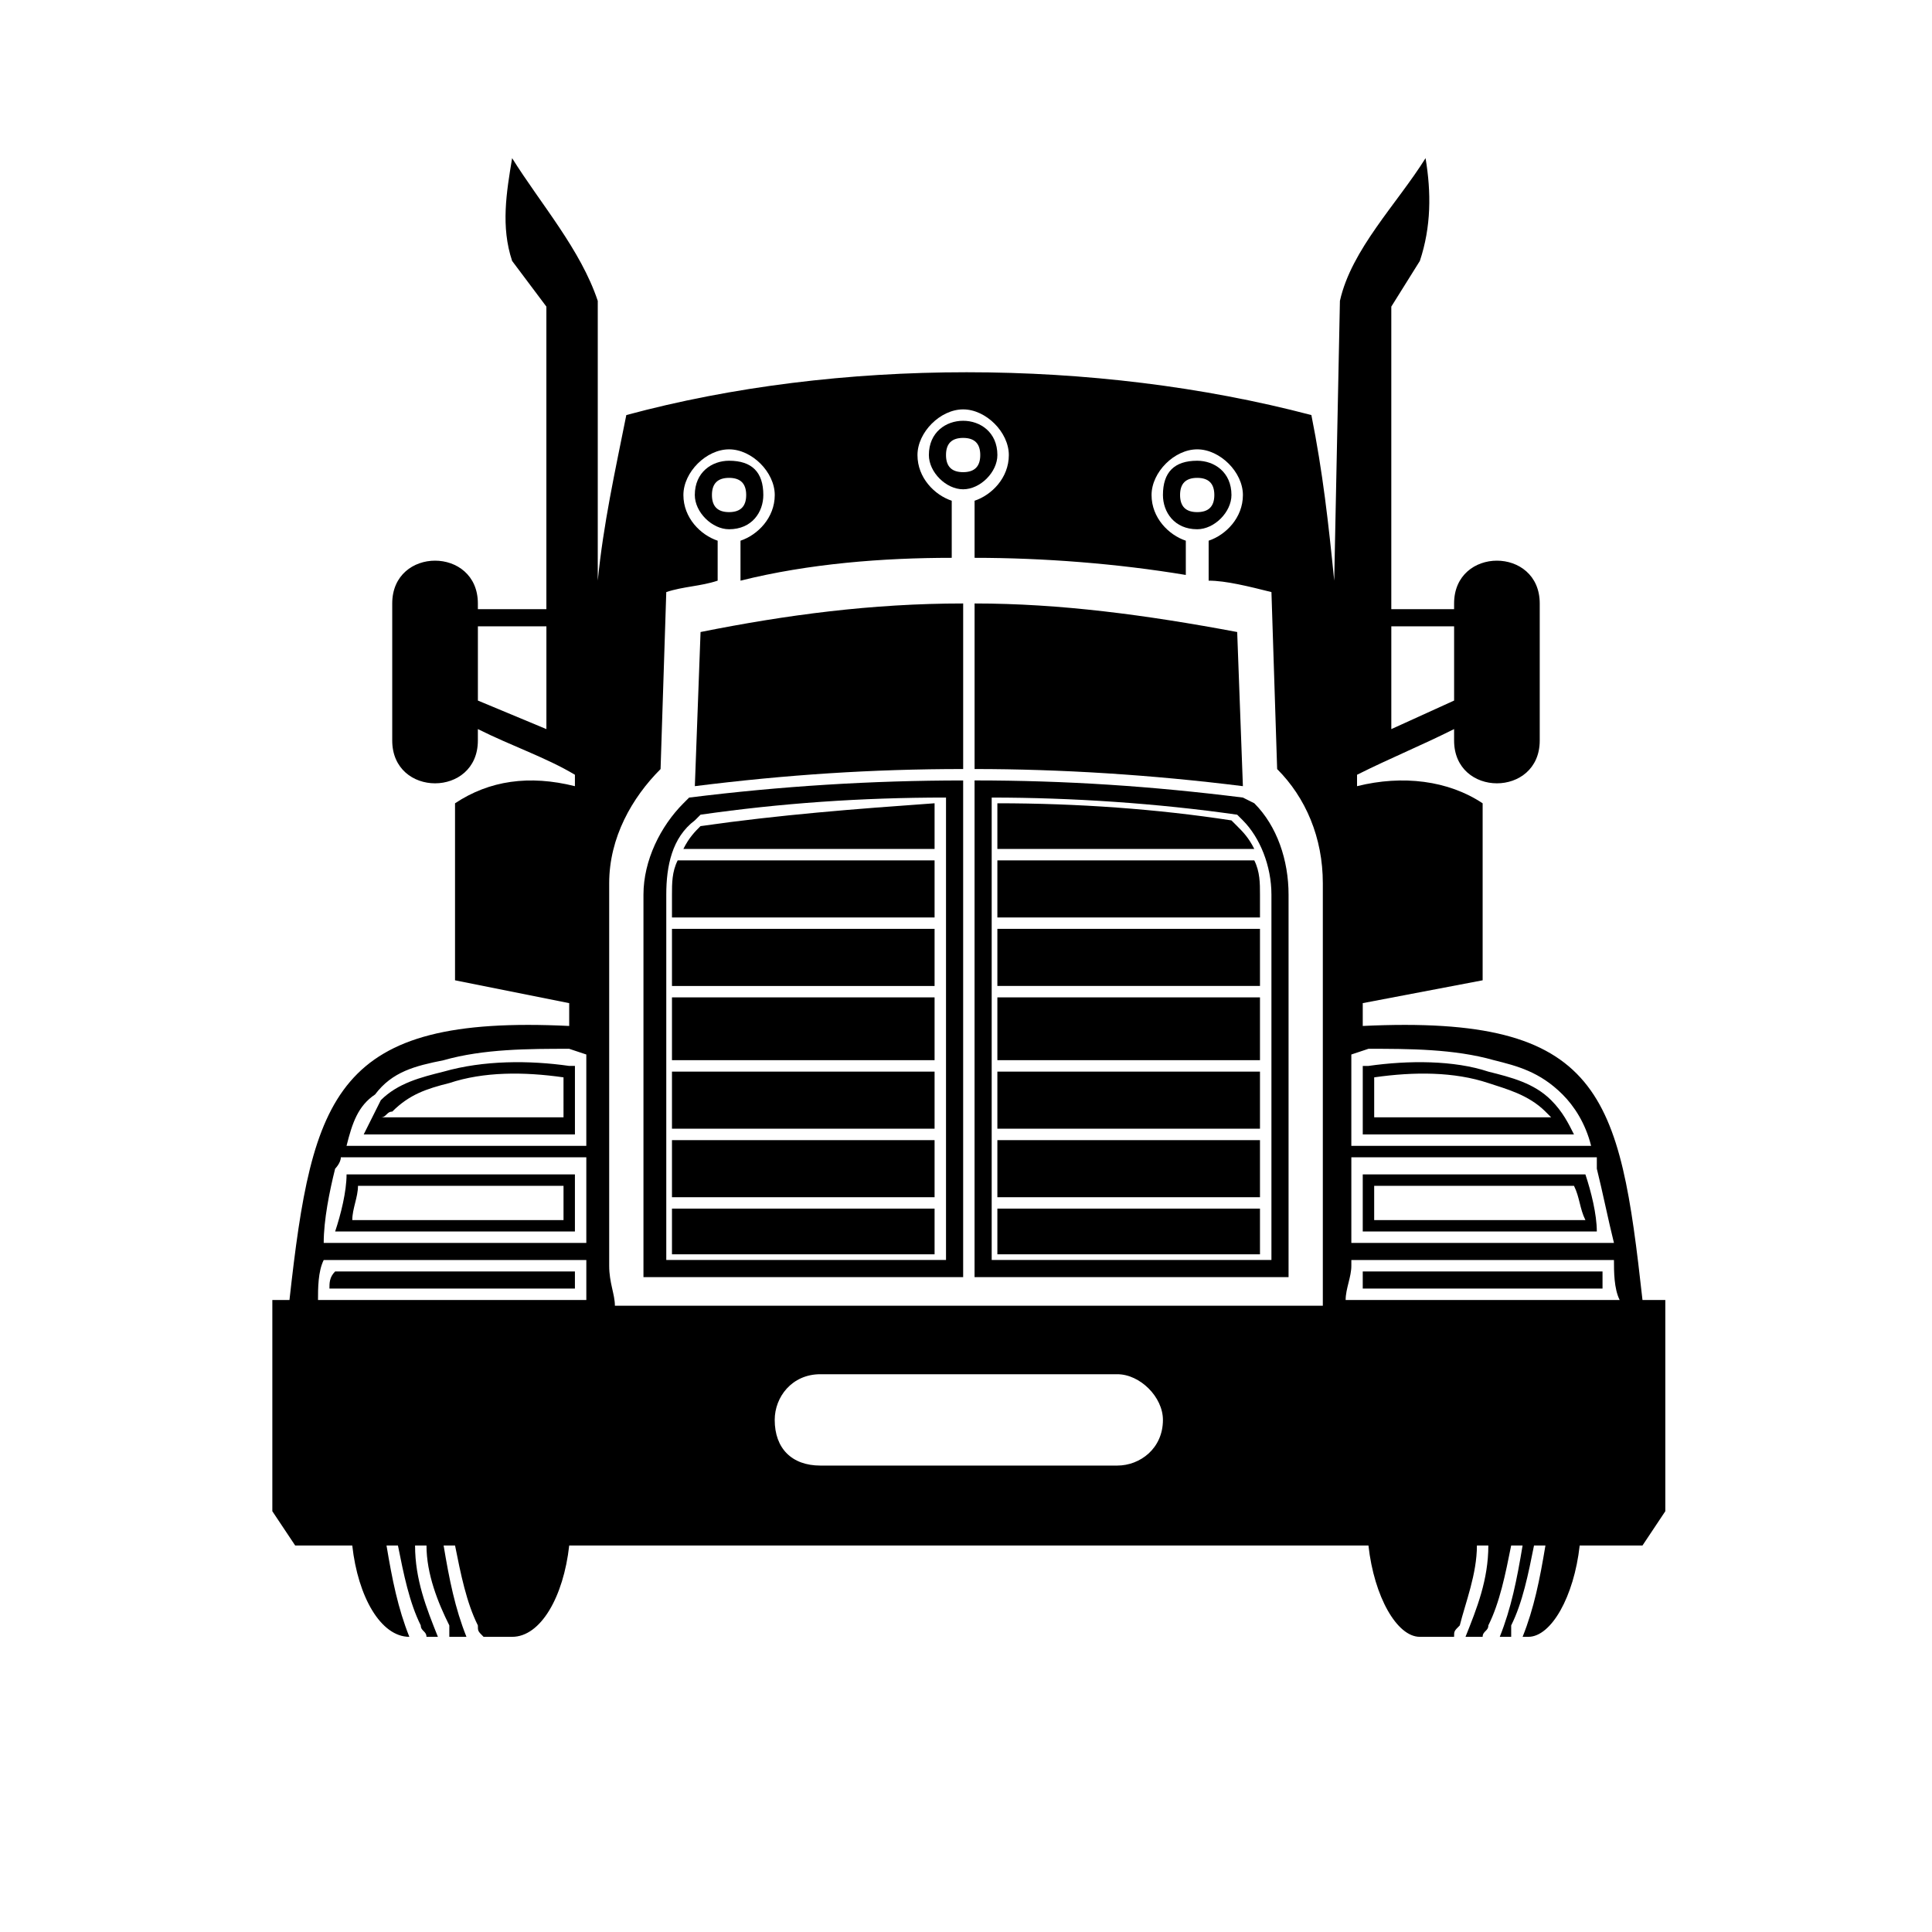
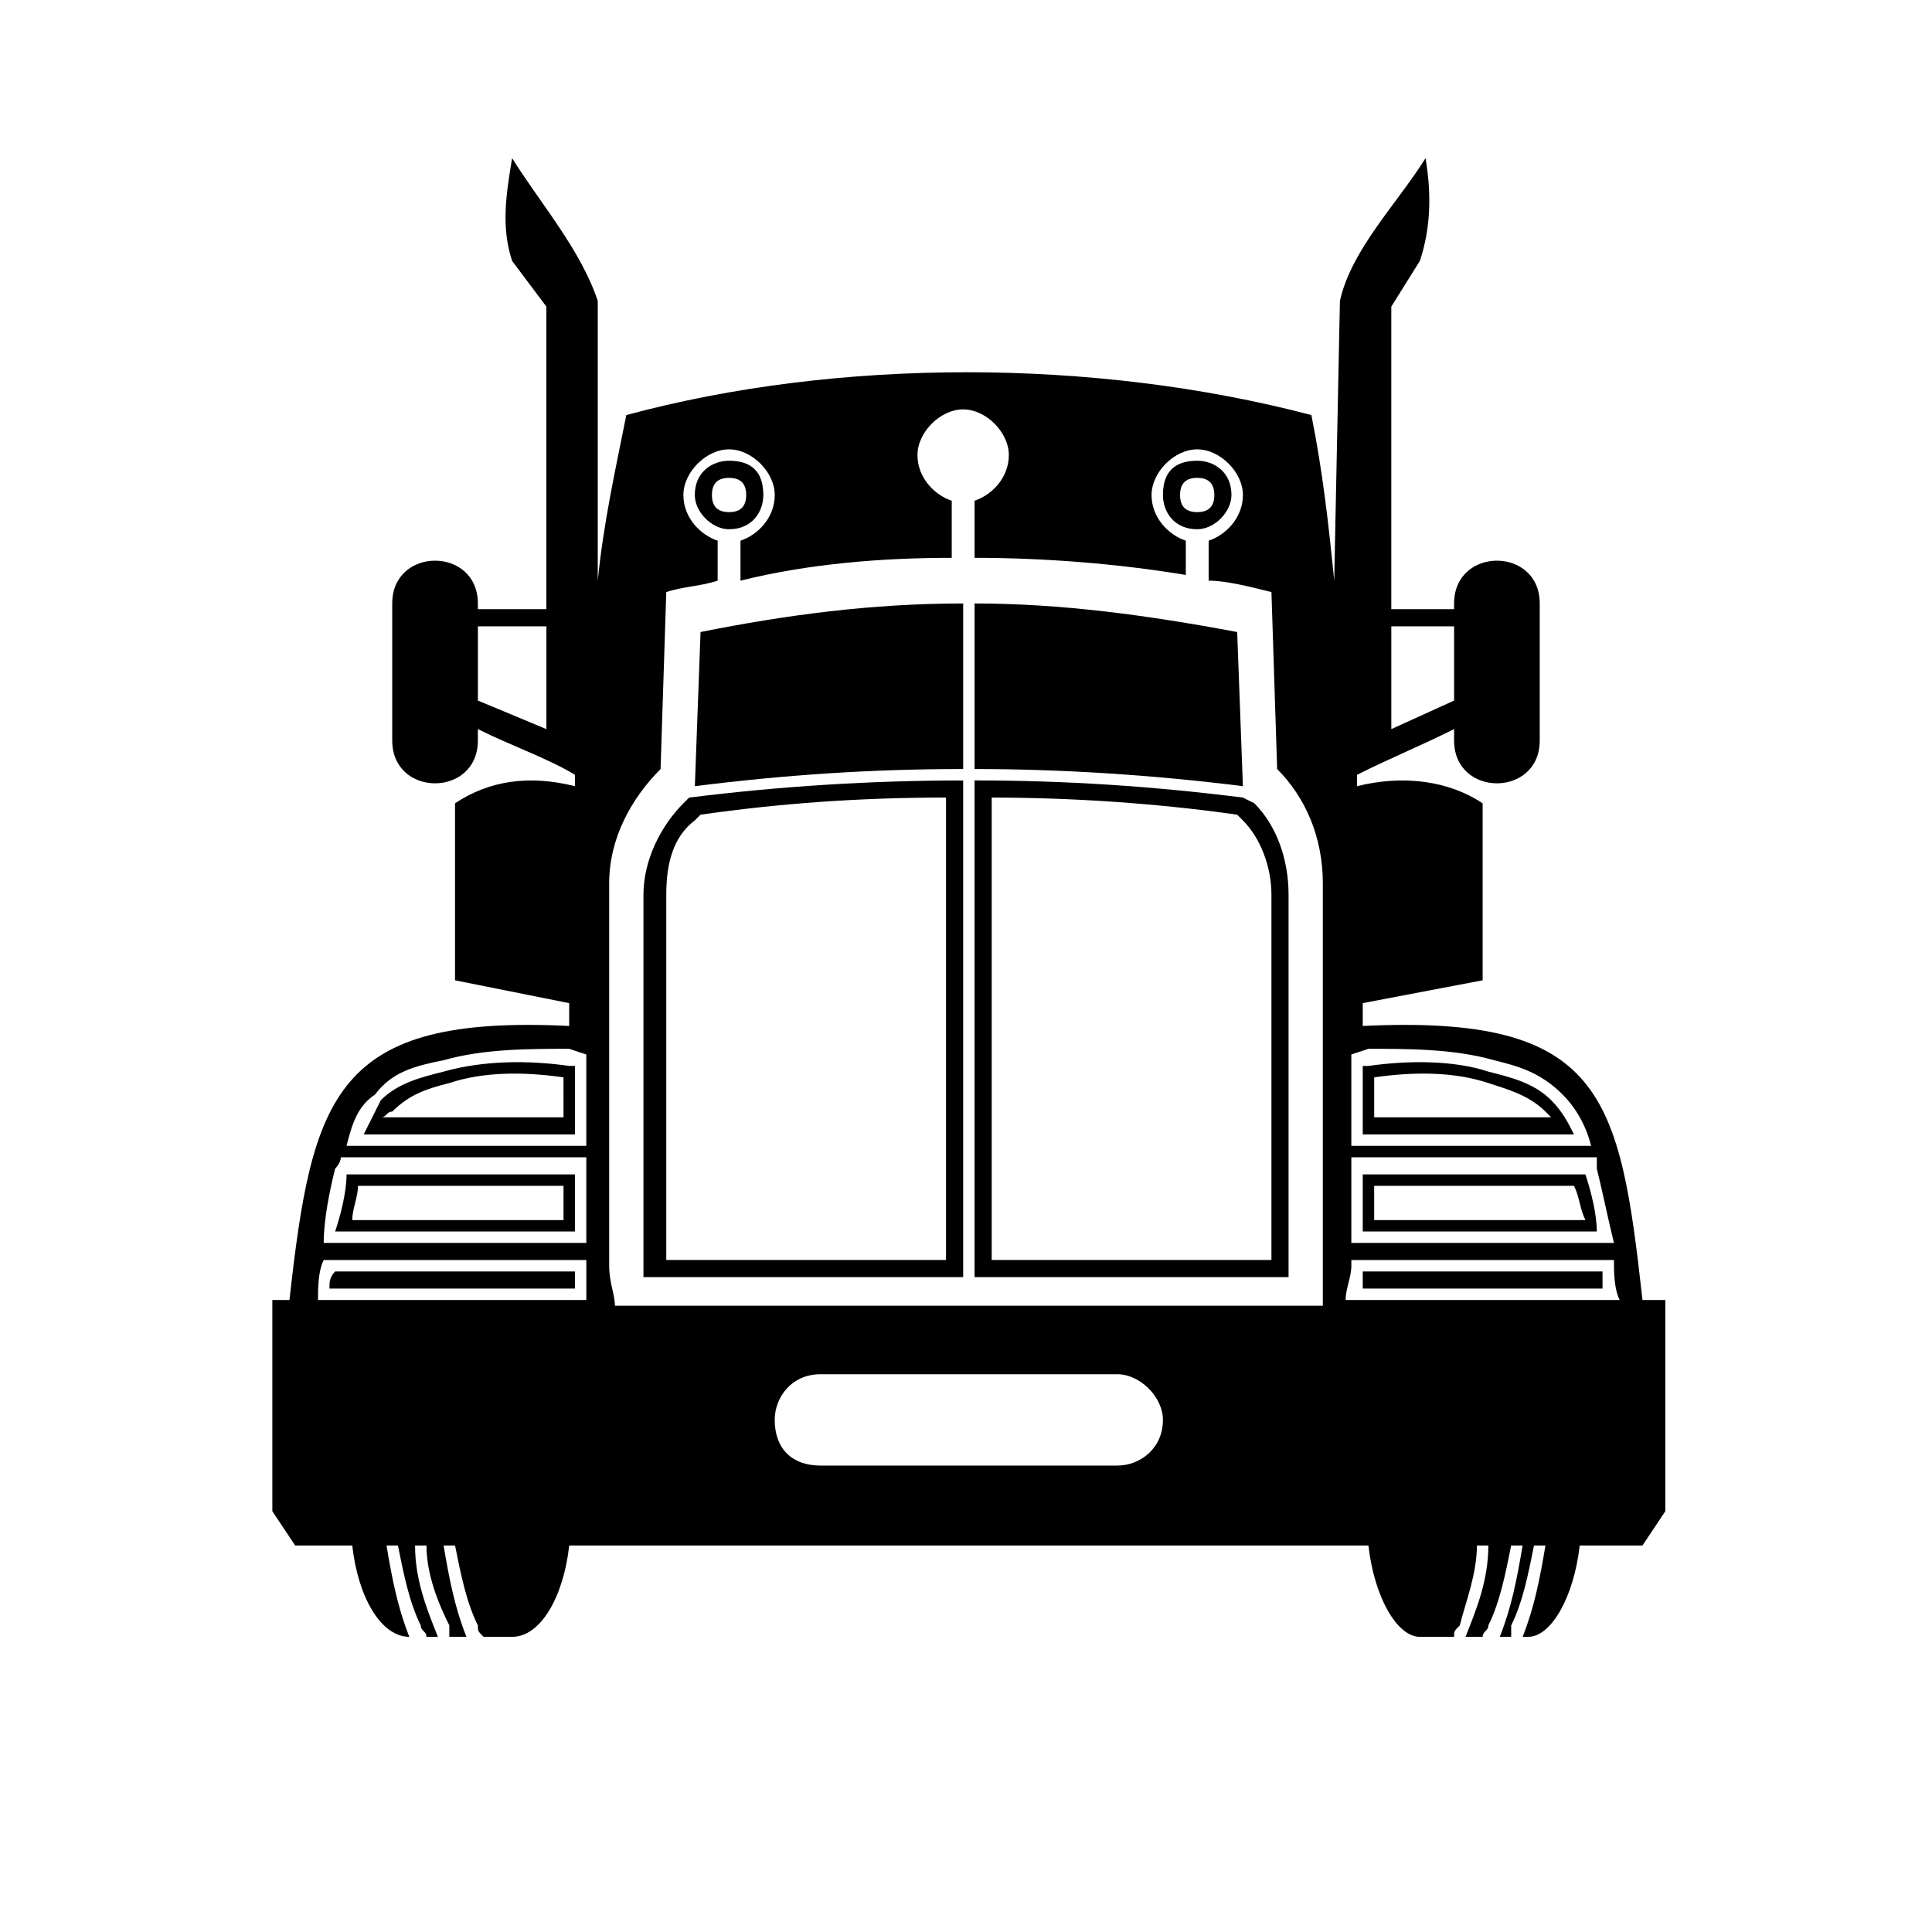
<svg xmlns="http://www.w3.org/2000/svg" fill="#000000" width="800px" height="800px" version="1.1" viewBox="144 144 512 512">
  <g fill-rule="evenodd">
    <path d="m296.36 426.48h-1.512c-10.59-1.512-22.695-1.512-33.285 1.512-6.051 1.512-12.105 3.027-16.641 7.566-1.512 3.027-3.027 6.051-4.539 9.078h55.98v-18.156zm-1.512 127.09c-1.512 13.617-7.566 24.207-15.129 24.207h-7.566c-1.512-1.512-1.512-1.512-1.512-3.027-3.027-6.051-4.539-13.617-6.051-21.18h-3.027c1.512 9.078 3.027 16.641 6.051 24.207h-4.539v-3.027c-3.027-6.051-6.051-13.617-6.051-21.18h-3.027c0 9.078 3.027 16.641 6.051 24.207h-3.027c0-1.512-1.512-1.512-1.512-3.027-3.027-6.051-4.539-13.617-6.051-21.18h-3.027c1.512 9.078 3.027 16.641 6.051 24.207-7.566 0-13.617-10.59-15.129-24.207h-15.129l-6.051-9.078v-55.98h4.539c6.051-54.465 12.105-75.648 74.133-72.621v-6.051l-30.258-6.051v-46.902c9.078-6.051 19.668-7.566 31.773-4.539v-3.027c-7.566-4.539-16.641-7.566-25.719-12.105v3.027c0 15.129-22.695 15.129-22.695 0v-36.312c0-15.129 22.695-15.129 22.695 0v1.512h18.156v-80.188l-9.078-12.105c-3.027-9.078-1.512-18.156 0-27.234 7.566 12.105 18.156 24.207 22.695 37.824v74.133c1.512-15.129 4.539-28.746 7.566-43.875 55.98-15.129 124.06-15.129 181.55 0 3.027 15.129 4.539 28.746 6.051 43.875l1.512-74.133c3.027-13.617 15.129-25.719 22.695-37.824 1.512 9.078 1.512 18.156-1.512 27.234l-7.566 12.105v80.188h16.641v-1.512c0-15.129 22.695-15.129 22.695 0v36.312c0 15.129-22.695 15.129-22.695 0v-3.027c-9.078 4.539-16.641 7.566-25.719 12.105v3.027c12.105-3.027 24.207-1.512 33.285 4.539v46.902l-31.773 6.051v6.051c63.543-3.027 68.082 18.156 74.133 72.621h6.051v55.98l-6.051 9.078h-16.641c-1.512 13.617-7.566 24.207-13.617 24.207h-1.512c3.027-7.566 4.539-15.129 6.051-24.207h-3.027c-1.512 7.566-3.027 15.129-6.051 21.18v3.027h-3.027c3.027-7.566 4.539-15.129 6.051-24.207h-3.027c-1.512 7.566-3.027 15.129-6.051 21.18 0 1.512-1.512 1.512-1.512 3.027h-4.539c3.027-7.566 6.051-15.129 6.051-24.207h-3.027c0 7.566-3.027 15.129-4.539 21.18-1.512 1.512-1.512 1.512-1.512 3.027h-9.078c-6.051 0-12.105-10.59-13.617-24.207h-211.81zm-1.512-124.06c-10.59-1.512-21.18-1.512-30.258 1.512-6.051 1.512-10.59 3.027-15.129 7.566-1.512 0-1.512 1.512-3.027 1.512h48.414zm-54.465 28.746c0 3.027-1.512 6.051-1.512 9.078h55.98v-9.078zm325.28 9.078c-1.512-3.027-1.512-6.051-3.027-9.078h-52.953v9.078zm-9.078-27.234-1.512-1.512c-4.539-4.539-10.59-6.051-15.129-7.566-9.078-3.027-19.668-3.027-30.258-1.512v10.59h46.902zm-319.23 15.129c0 4.539-1.512 10.59-3.027 15.129h63.543v-15.129h-60.52zm-3.027 25.719c-1.512 1.512-1.512 3.027-1.512 4.539h65.055v-4.539zm335.87 4.539v-4.539h-63.543v4.539zm-1.512-15.129c0-4.539-1.512-10.59-3.027-15.129h-59.004v15.129zm-6.051-25.719c-1.512-3.027-3.027-6.051-6.051-9.078-4.539-4.539-10.59-6.051-16.641-7.566-9.078-3.027-21.18-3.027-31.773-1.512h-1.512v18.156h55.98zm-199.71 63.543h78.672c6.051 0 12.105 6.051 12.105 12.105 0 7.566-6.051 12.105-12.105 12.105h-78.672c-7.566 0-12.105-4.539-12.105-12.105 0-6.051 4.539-12.105 12.105-12.105zm-62.031-84.727-4.539-1.512c-10.59 0-22.695 0-33.285 3.027-7.566 1.512-13.617 3.027-18.156 9.078-4.539 3.027-6.051 7.566-7.566 13.617h63.543v-24.207zm-65.055 27.234c0 1.512-1.512 3.027-1.512 3.027-1.512 6.051-3.027 13.617-3.027 19.668h69.594v-22.695zm-4.539 27.234c-1.512 3.027-1.512 7.566-1.512 10.59h71.109v-9.078-1.512zm343.44 10.59c-1.512-3.027-1.512-7.566-1.512-10.59h-69.594v1.512c0 3.027-1.512 6.051-1.512 9.078h72.621zm-1.512-15.129c-1.512-6.051-3.027-13.617-4.539-19.668v-3.027h-65.055v22.695zm-6.051-25.719c-1.512-6.051-4.539-10.59-7.566-13.617-6.051-6.051-12.105-7.566-18.156-9.078-10.59-3.027-22.695-3.027-33.285-3.027l-4.539 1.512v24.207h63.543zm-258.71 42.363c0-3.027-1.512-6.051-1.512-10.59v-101.37c0-12.105 6.051-22.695 13.617-30.258l1.512-46.902c4.539-1.512 9.078-1.512 13.617-3.027v-10.59c-4.539-1.512-9.078-6.051-9.078-12.105 0-6.051 6.051-12.105 12.105-12.105 6.051 0 12.105 6.051 12.105 12.105 0 6.051-4.539 10.59-9.078 12.105v10.59c18.156-4.539 37.824-6.051 55.98-6.051v-15.129c-4.539-1.512-9.078-6.051-9.078-12.105 0-6.051 6.051-12.105 12.105-12.105 6.051 0 12.105 6.051 12.105 12.105 0 6.051-4.539 10.59-9.078 12.105v15.129c18.156 0 37.824 1.512 55.98 4.539v-9.078c-4.539-1.512-9.078-6.051-9.078-12.105 0-6.051 6.051-12.105 12.105-12.105 6.051 0 12.105 6.051 12.105 12.105 0 6.051-4.539 10.59-9.078 12.105v10.59c4.539 0 10.59 1.512 16.641 3.027l1.512 46.902c7.566 7.566 12.105 18.156 12.105 30.258v101.37 10.59h-187.61zm205.76-180.04h16.641v19.668l-16.641 7.566zm-223.91 0h-18.156v19.668l18.156 7.566z" />
    <path d="m473.38 352.34-1.512-40.848c-24.207-4.539-46.902-7.566-69.594-7.566v43.875c22.695 0 46.902 1.512 71.109 4.539zm-74.133-48.414c-24.207 0-46.902 3.027-69.594 7.566l-1.512 40.848c24.207-3.027 46.902-4.539 71.109-4.539v-43.875z" />
    <path d="m314.52 482.45h84.727v-131.62c-24.207 0-48.414 1.512-72.621 4.539l-1.512 1.512c-6.051 6.051-10.59 15.129-10.59 24.207v101.37zm6.051-4.539h74.133v-122.55c-22.695 0-43.875 1.512-65.055 4.539l-1.512 1.512c-6.051 4.539-7.566 12.105-7.566 19.668zm86.238 0h74.133v-96.828c0-7.566-3.027-15.129-7.566-19.668l-1.512-1.512c-21.18-3.027-43.875-4.539-65.055-4.539zm-4.539 4.539h83.211v-101.37c0-9.078-3.027-18.156-9.078-24.207l-3.027-1.512c-24.207-3.027-46.902-4.539-71.109-4.539v131.62z" />
-     <path d="m322.08 476.4h69.594v-12.105h-69.594zm69.594-15.129v-15.129h-69.594v15.129zm0-18.156v-15.129h-69.594v15.129zm0-18.156v-16.641h-69.594v16.641zm0-19.668v-15.129h-69.594v15.129zm0-18.156v-15.129h-68.082c-1.512 3.027-1.512 6.051-1.512 9.078v6.051zm0-18.156v-12.105c-21.18 1.512-40.848 3.027-62.031 6.051-1.512 1.512-3.027 3.027-4.539 6.051h66.57zm16.641 107.42h69.594v-12.105h-69.594zm69.594-15.129v-15.129h-69.594v15.129zm0-18.156v-15.129h-69.594v15.129zm0-18.156v-16.641h-69.594v16.641zm0-19.668v-15.129h-69.594v15.129zm0-18.156v-6.051c0-3.027 0-6.051-1.512-9.078h-68.082v15.129zm-1.512-18.156c-1.512-3.027-3.027-4.539-4.539-6.051l-1.512-1.512c-19.668-3.027-40.848-4.539-62.031-4.539v12.105h68.082z" />
-     <path d="m399.24 255.51c4.539 0 9.078 3.027 9.078 9.078 0 4.539-4.539 9.078-9.078 9.078-4.539 0-9.078-4.539-9.078-9.078 0-6.051 4.539-9.078 9.078-9.078zm0 4.539c3.027 0 4.539 1.512 4.539 4.539s-1.512 4.539-4.539 4.539c-3.027 0-4.539-1.512-4.539-4.539s1.512-4.539 4.539-4.539z" />
    <path d="m461.27 266.1c4.539 0 9.078 3.027 9.078 9.078 0 4.539-4.539 9.078-9.078 9.078-6.051 0-9.078-4.539-9.078-9.078 0-6.051 3.027-9.078 9.078-9.078zm0 4.539c3.027 0 4.539 1.512 4.539 4.539 0 3.027-1.512 4.539-4.539 4.539-3.027 0-4.539-1.512-4.539-4.539 0-3.027 1.512-4.539 4.539-4.539z" />
    <path d="m337.21 266.1c6.051 0 9.078 3.027 9.078 9.078 0 4.539-3.027 9.078-9.078 9.078-4.539 0-9.078-4.539-9.078-9.078 0-6.051 4.539-9.078 9.078-9.078zm0 4.539c3.027 0 4.539 1.512 4.539 4.539 0 3.027-1.512 4.539-4.539 4.539-3.027 0-4.539-1.512-4.539-4.539 0-3.027 1.512-4.539 4.539-4.539z" />
  </g>
</svg>